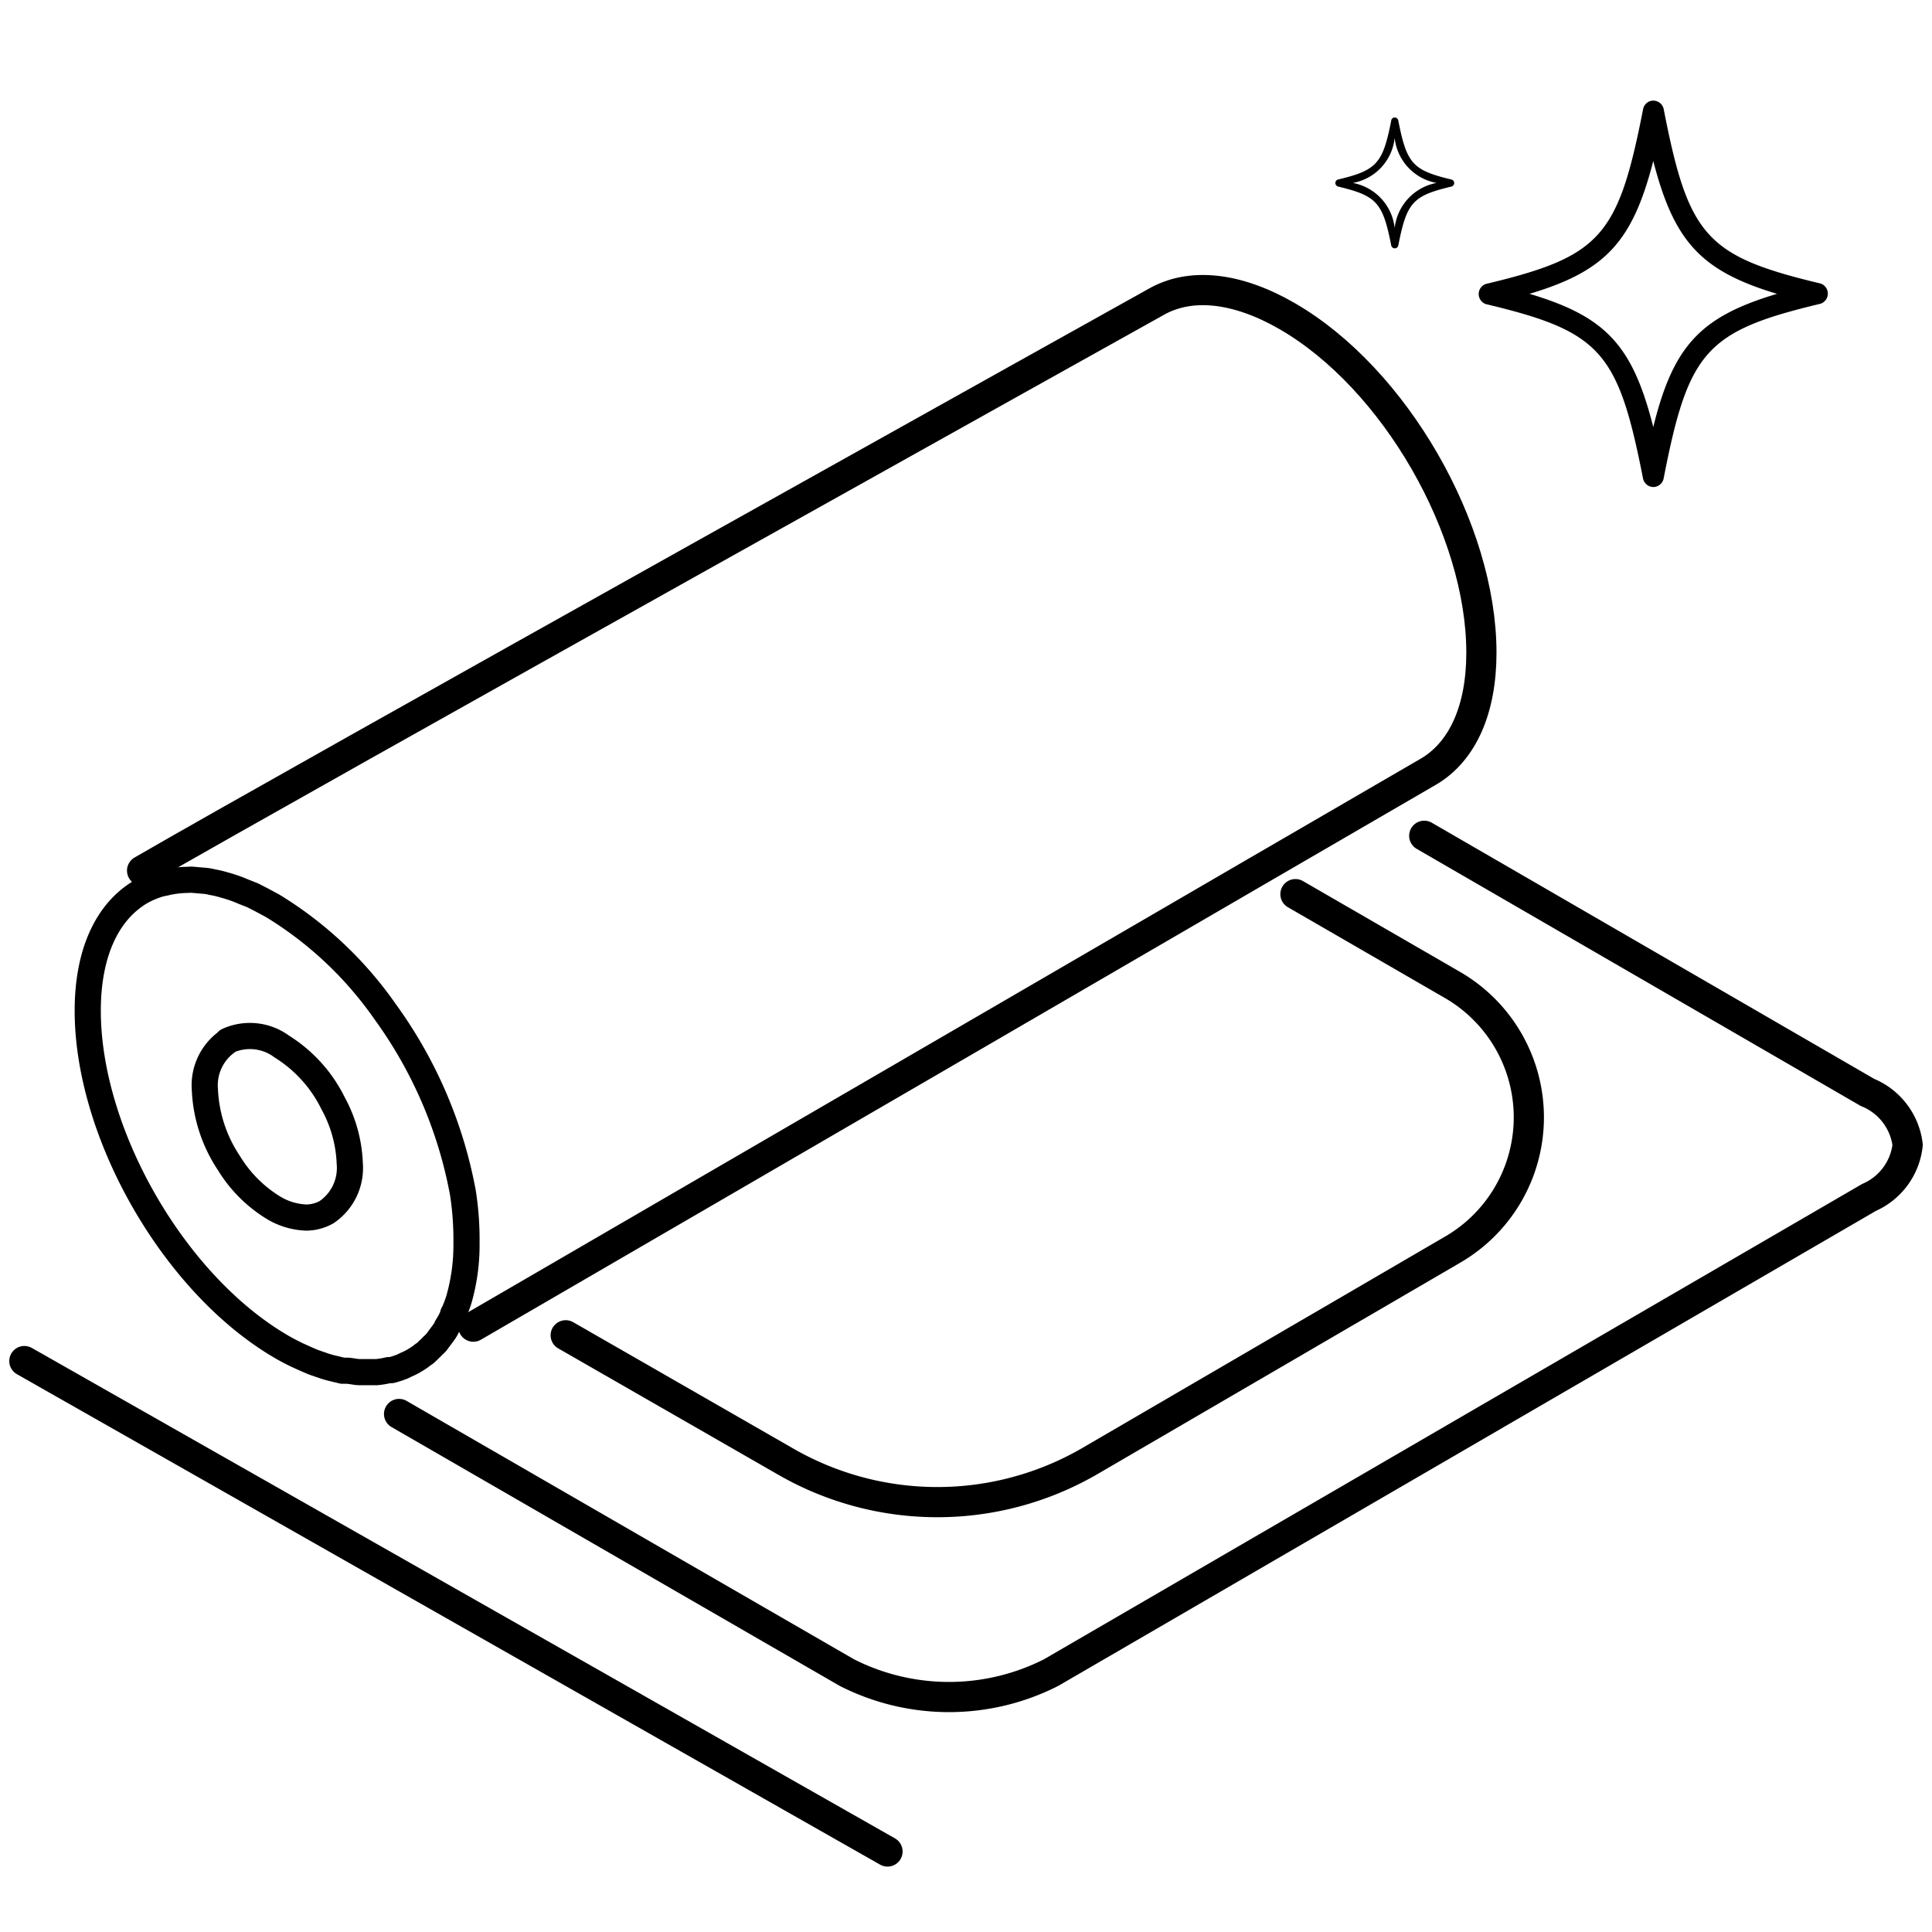
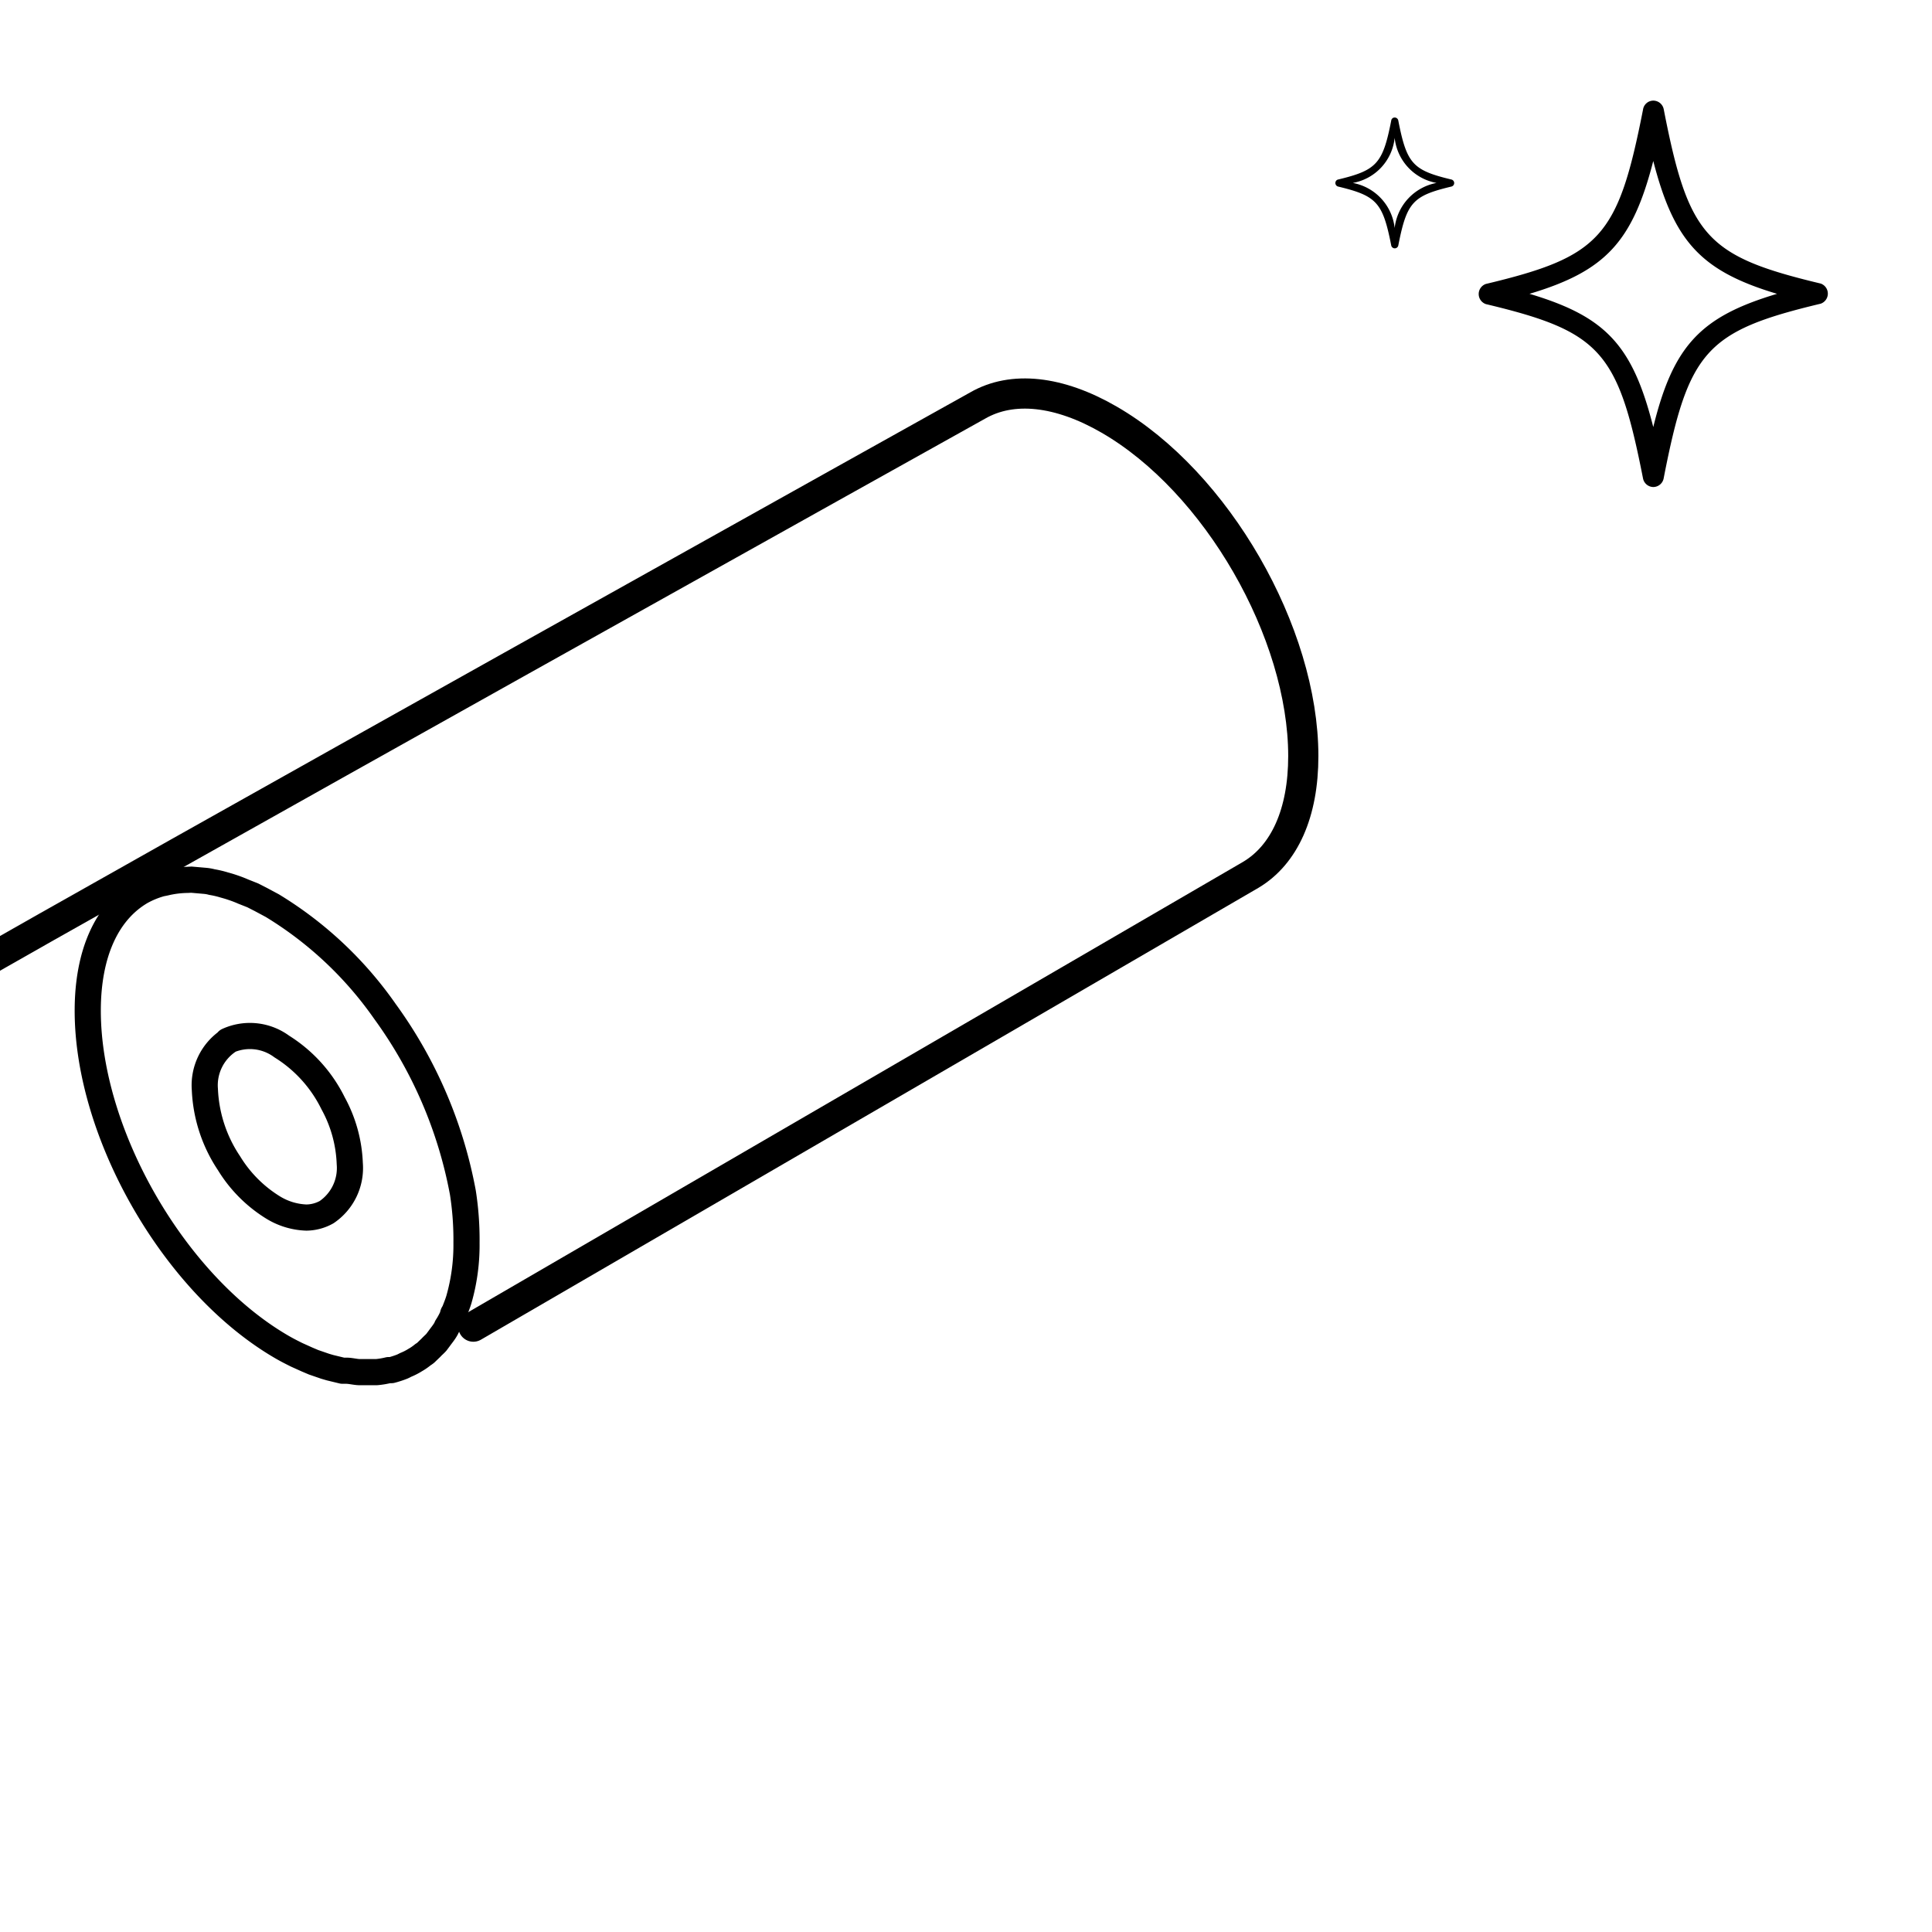
<svg xmlns="http://www.w3.org/2000/svg" id="Layer_1" data-name="Layer 1" viewBox="0 0 96 96">
  <defs>
    <style>.cls-1,.cls-2{fill:none;stroke:#000;stroke-linecap:round;stroke-linejoin:round;}.cls-1{stroke-width:1.5px;}.cls-2{stroke-width:1.3px;}</style>
  </defs>
-   <path class="cls-1" d="M23.52,65.92,49.44,50.86l12.71-7.39L71,38.33c1.68-1,2.61-3.08,2.61-5.9,0-6.13-4.3-13.63-9.65-16.72-2.49-1.44-4.81-1.69-6.53-.7,0,0-43.7,24.37-50.37,28.25" />
+   <path class="cls-1" d="M23.52,65.92,49.44,50.86l12.71-7.39c1.68-1,2.61-3.08,2.61-5.9,0-6.13-4.3-13.63-9.65-16.72-2.49-1.44-4.81-1.69-6.53-.7,0,0-43.7,24.37-50.37,28.25" />
  <path class="cls-2" d="M9.31,43.72a5,5,0,0,0-1.11.14L8,43.9a4.46,4.46,0,0,0-1,.41c-1.7,1-2.64,3.08-2.64,5.91,0,6.13,4.31,13.63,9.66,16.72.24.14.48.26.72.38l.51.23.33.14.58.2.24.07.62.15.18,0c.21,0,.43.06.63.07h.89a3.83,3.83,0,0,0,.59-.1l.14,0A4.68,4.68,0,0,0,20,67.9l.16-.08a3,3,0,0,0,.47-.24,2.7,2.7,0,0,0,.39-.27,1,1,0,0,0,.13-.09l.27-.26c.08-.09.18-.17.26-.26l.15-.2c.1-.14.21-.27.3-.42s.05-.11.08-.16a3.5,3.5,0,0,0,.29-.54s0-.11.06-.15c.08-.21.17-.42.24-.65h0a9.84,9.84,0,0,0,.38-2.83A15.1,15.1,0,0,0,23,59.26a22.16,22.16,0,0,0-3.87-9A18.62,18.62,0,0,0,13.53,45l-.56-.3-.41-.21-.48-.19c-.18-.08-.37-.15-.55-.21s-.26-.08-.4-.12a4.7,4.7,0,0,0-.6-.14,1.91,1.91,0,0,0-.33-.06l-.69-.06Zm2,8A2.66,2.66,0,0,1,14,52a6.92,6.92,0,0,1,2.55,2.82,6.73,6.73,0,0,1,.83,3,2.65,2.65,0,0,1-1.15,2.41,2.1,2.1,0,0,1-1,.27A3.38,3.38,0,0,1,13.57,60a6.66,6.66,0,0,1-2.19-2.2,7.11,7.11,0,0,1-1.2-3.66A2.66,2.66,0,0,1,11.33,51.73Z" />
-   <path class="cls-1" d="M64.37,44.43l7.8,4.51a7.6,7.6,0,0,1,0,13.16L54.12,72.62a15.1,15.1,0,0,1-15.09,0L28.11,66.35" />
-   <path class="cls-1" d="M19.83,70.26,42.08,83.11a11.21,11.21,0,0,0,10.15,0L92.87,59.5a3.23,3.23,0,0,0,1.92-2.61,3.24,3.24,0,0,0-2-2.61L70.77,41.53" />
-   <line class="cls-1" x1="1.21" y1="67.63" x2="44.1" y2="92" />
  <path d="M82.15,24.2a.53.53,0,0,1-.51-.43c-1.24-6.32-2.11-7.3-7.81-8.66a.53.53,0,0,1,0-1c5.7-1.36,6.57-2.34,7.81-8.66A.52.52,0,0,1,82.15,5a.53.53,0,0,1,.52.43c1.23,6.32,2.11,7.3,7.8,8.66a.53.53,0,0,1,0,1c-5.69,1.36-6.57,2.34-7.8,8.66A.53.53,0,0,1,82.15,24.2ZM76,14.6c3.79,1.13,5.12,2.55,6.15,6.62,1-4.07,2.37-5.49,6.15-6.62C84.52,13.47,83.18,12,82.15,8,81.12,12,79.79,13.47,76,14.6Z" />
  <path d="M69.3,12.34a.18.18,0,0,1-.17-.14c-.42-2.14-.72-2.47-2.64-2.93a.18.18,0,0,1-.13-.22.17.17,0,0,1,.13-.13c1.92-.46,2.22-.79,2.64-2.93a.17.17,0,0,1,.17-.15.18.18,0,0,1,.18.15c.42,2.14.71,2.47,2.64,2.93a.18.18,0,0,1,0,.35c-1.93.46-2.22.79-2.64,2.93A.18.18,0,0,1,69.3,12.34ZM67.22,9.09a2.56,2.56,0,0,1,2.08,2.24,2.57,2.57,0,0,1,2.08-2.24A2.55,2.55,0,0,1,69.3,6.85,2.54,2.54,0,0,1,67.22,9.09Z" />
</svg>